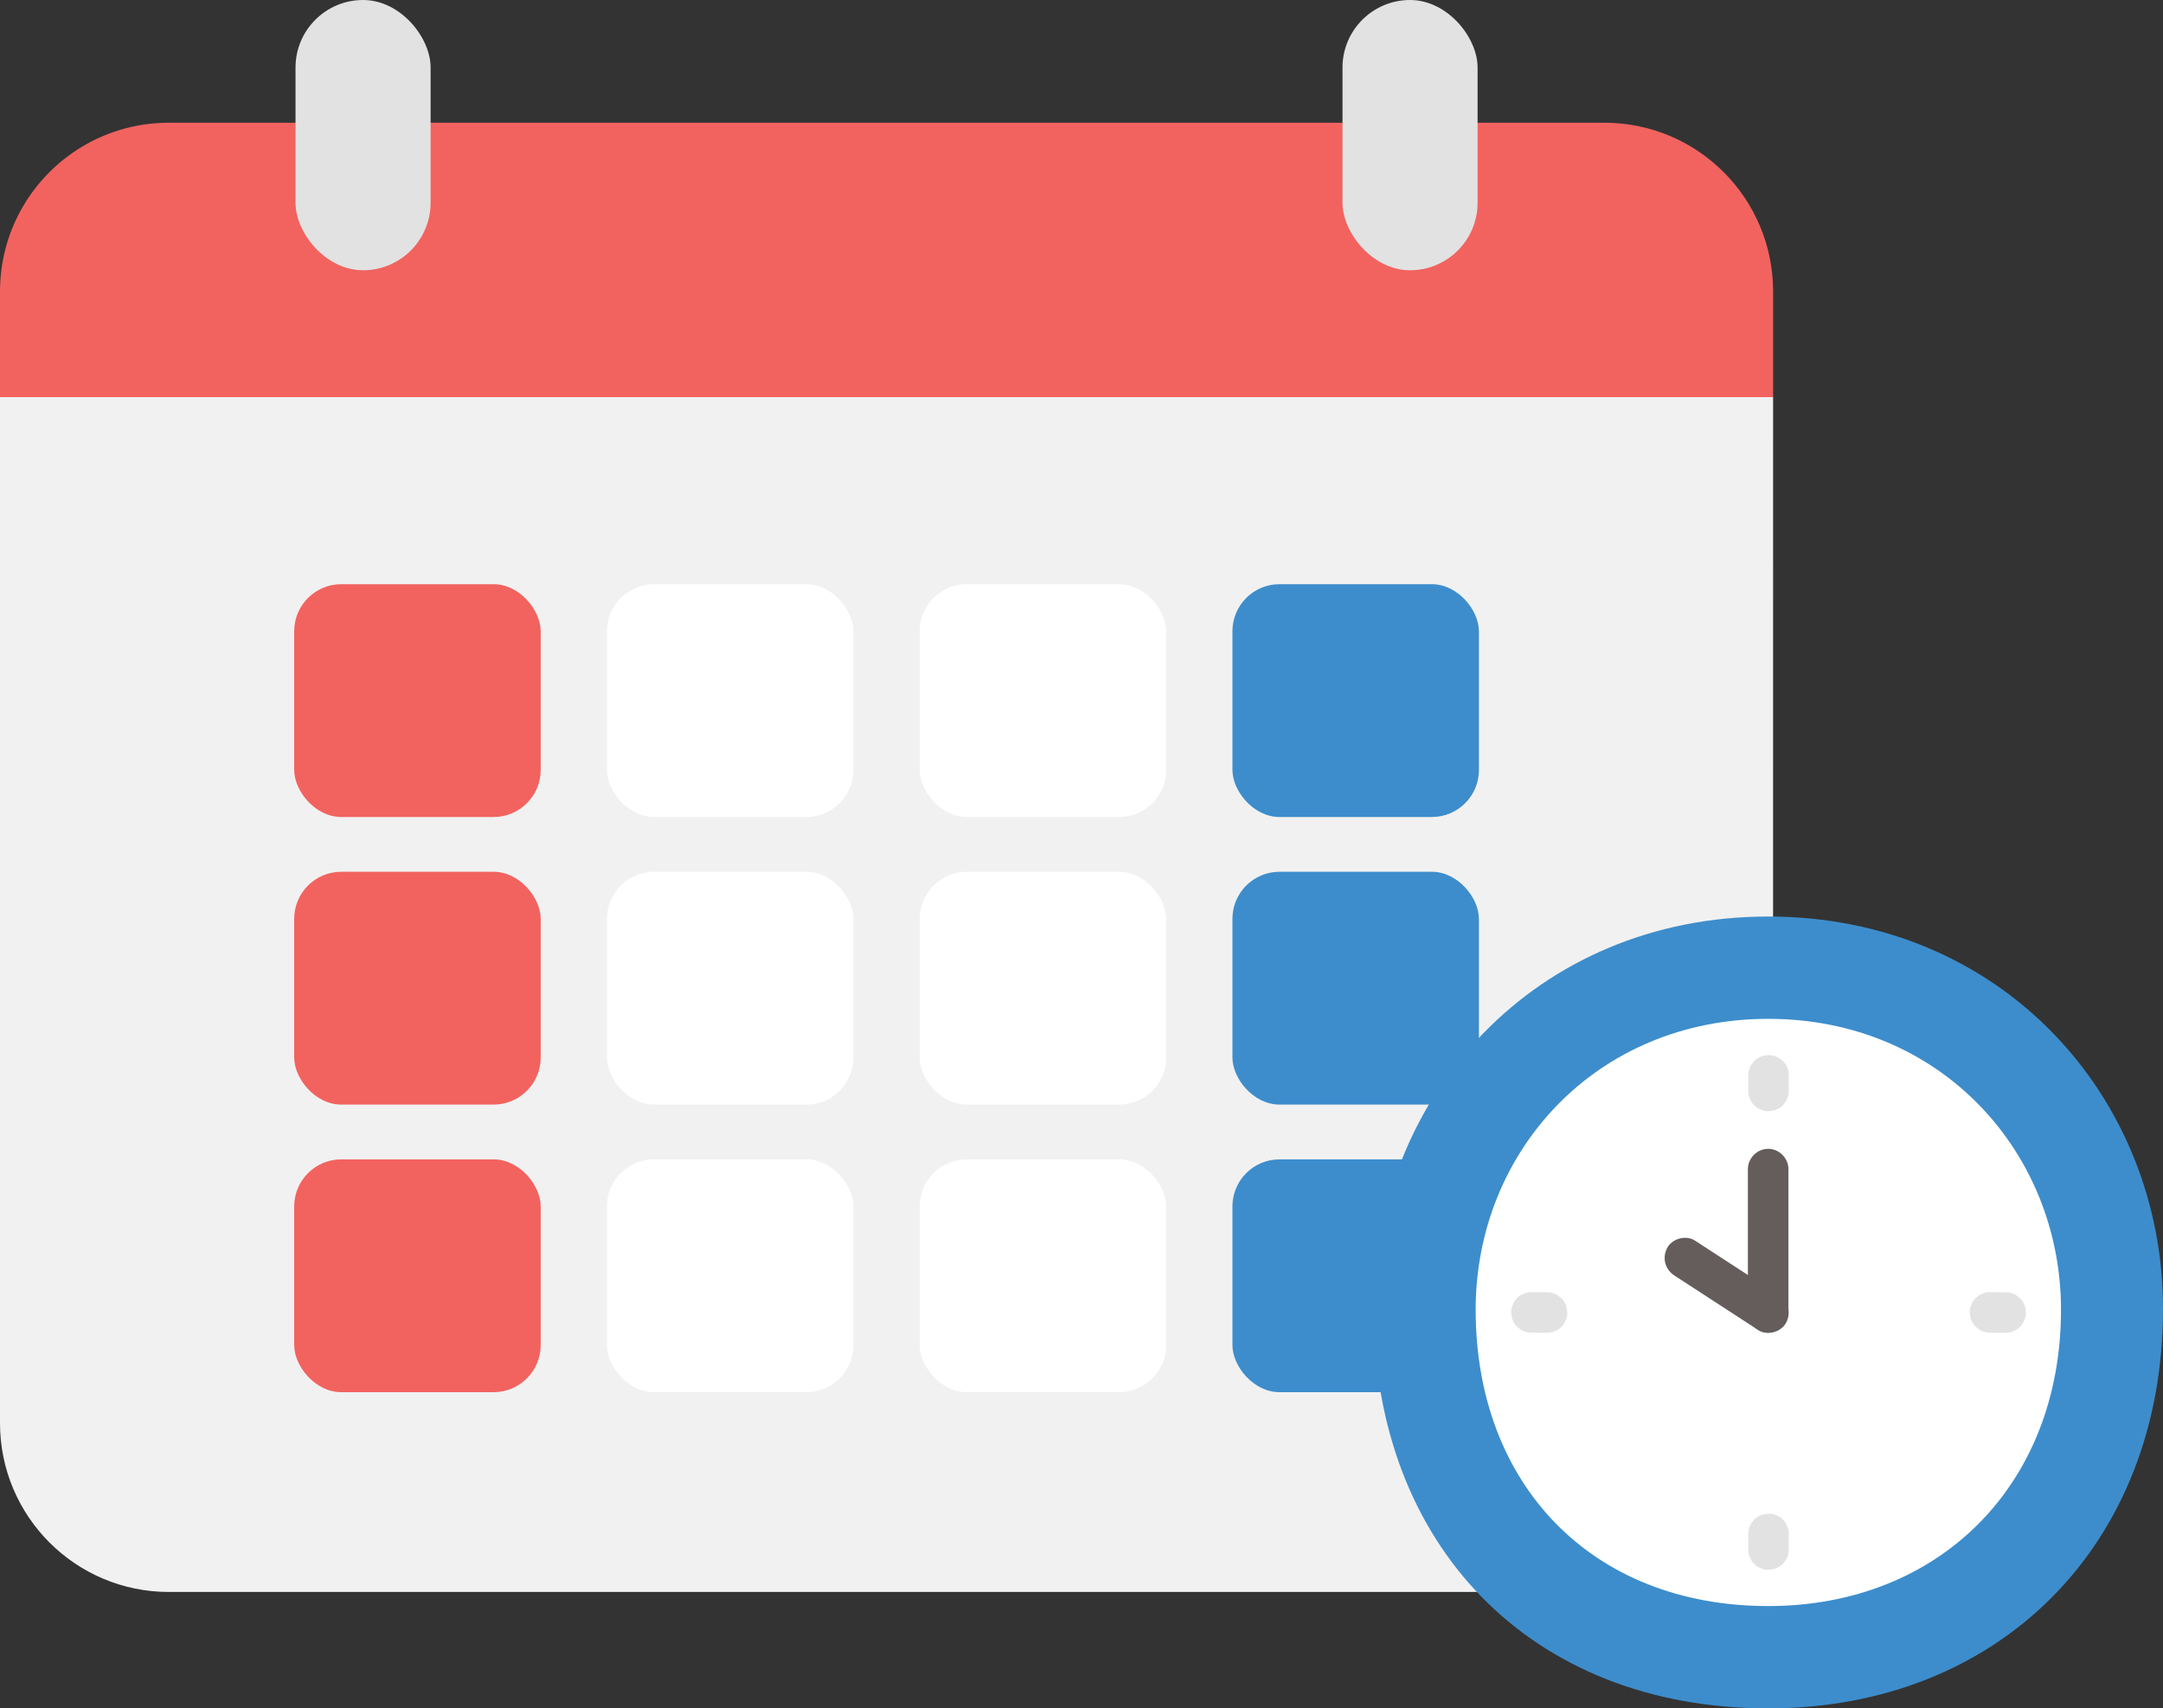
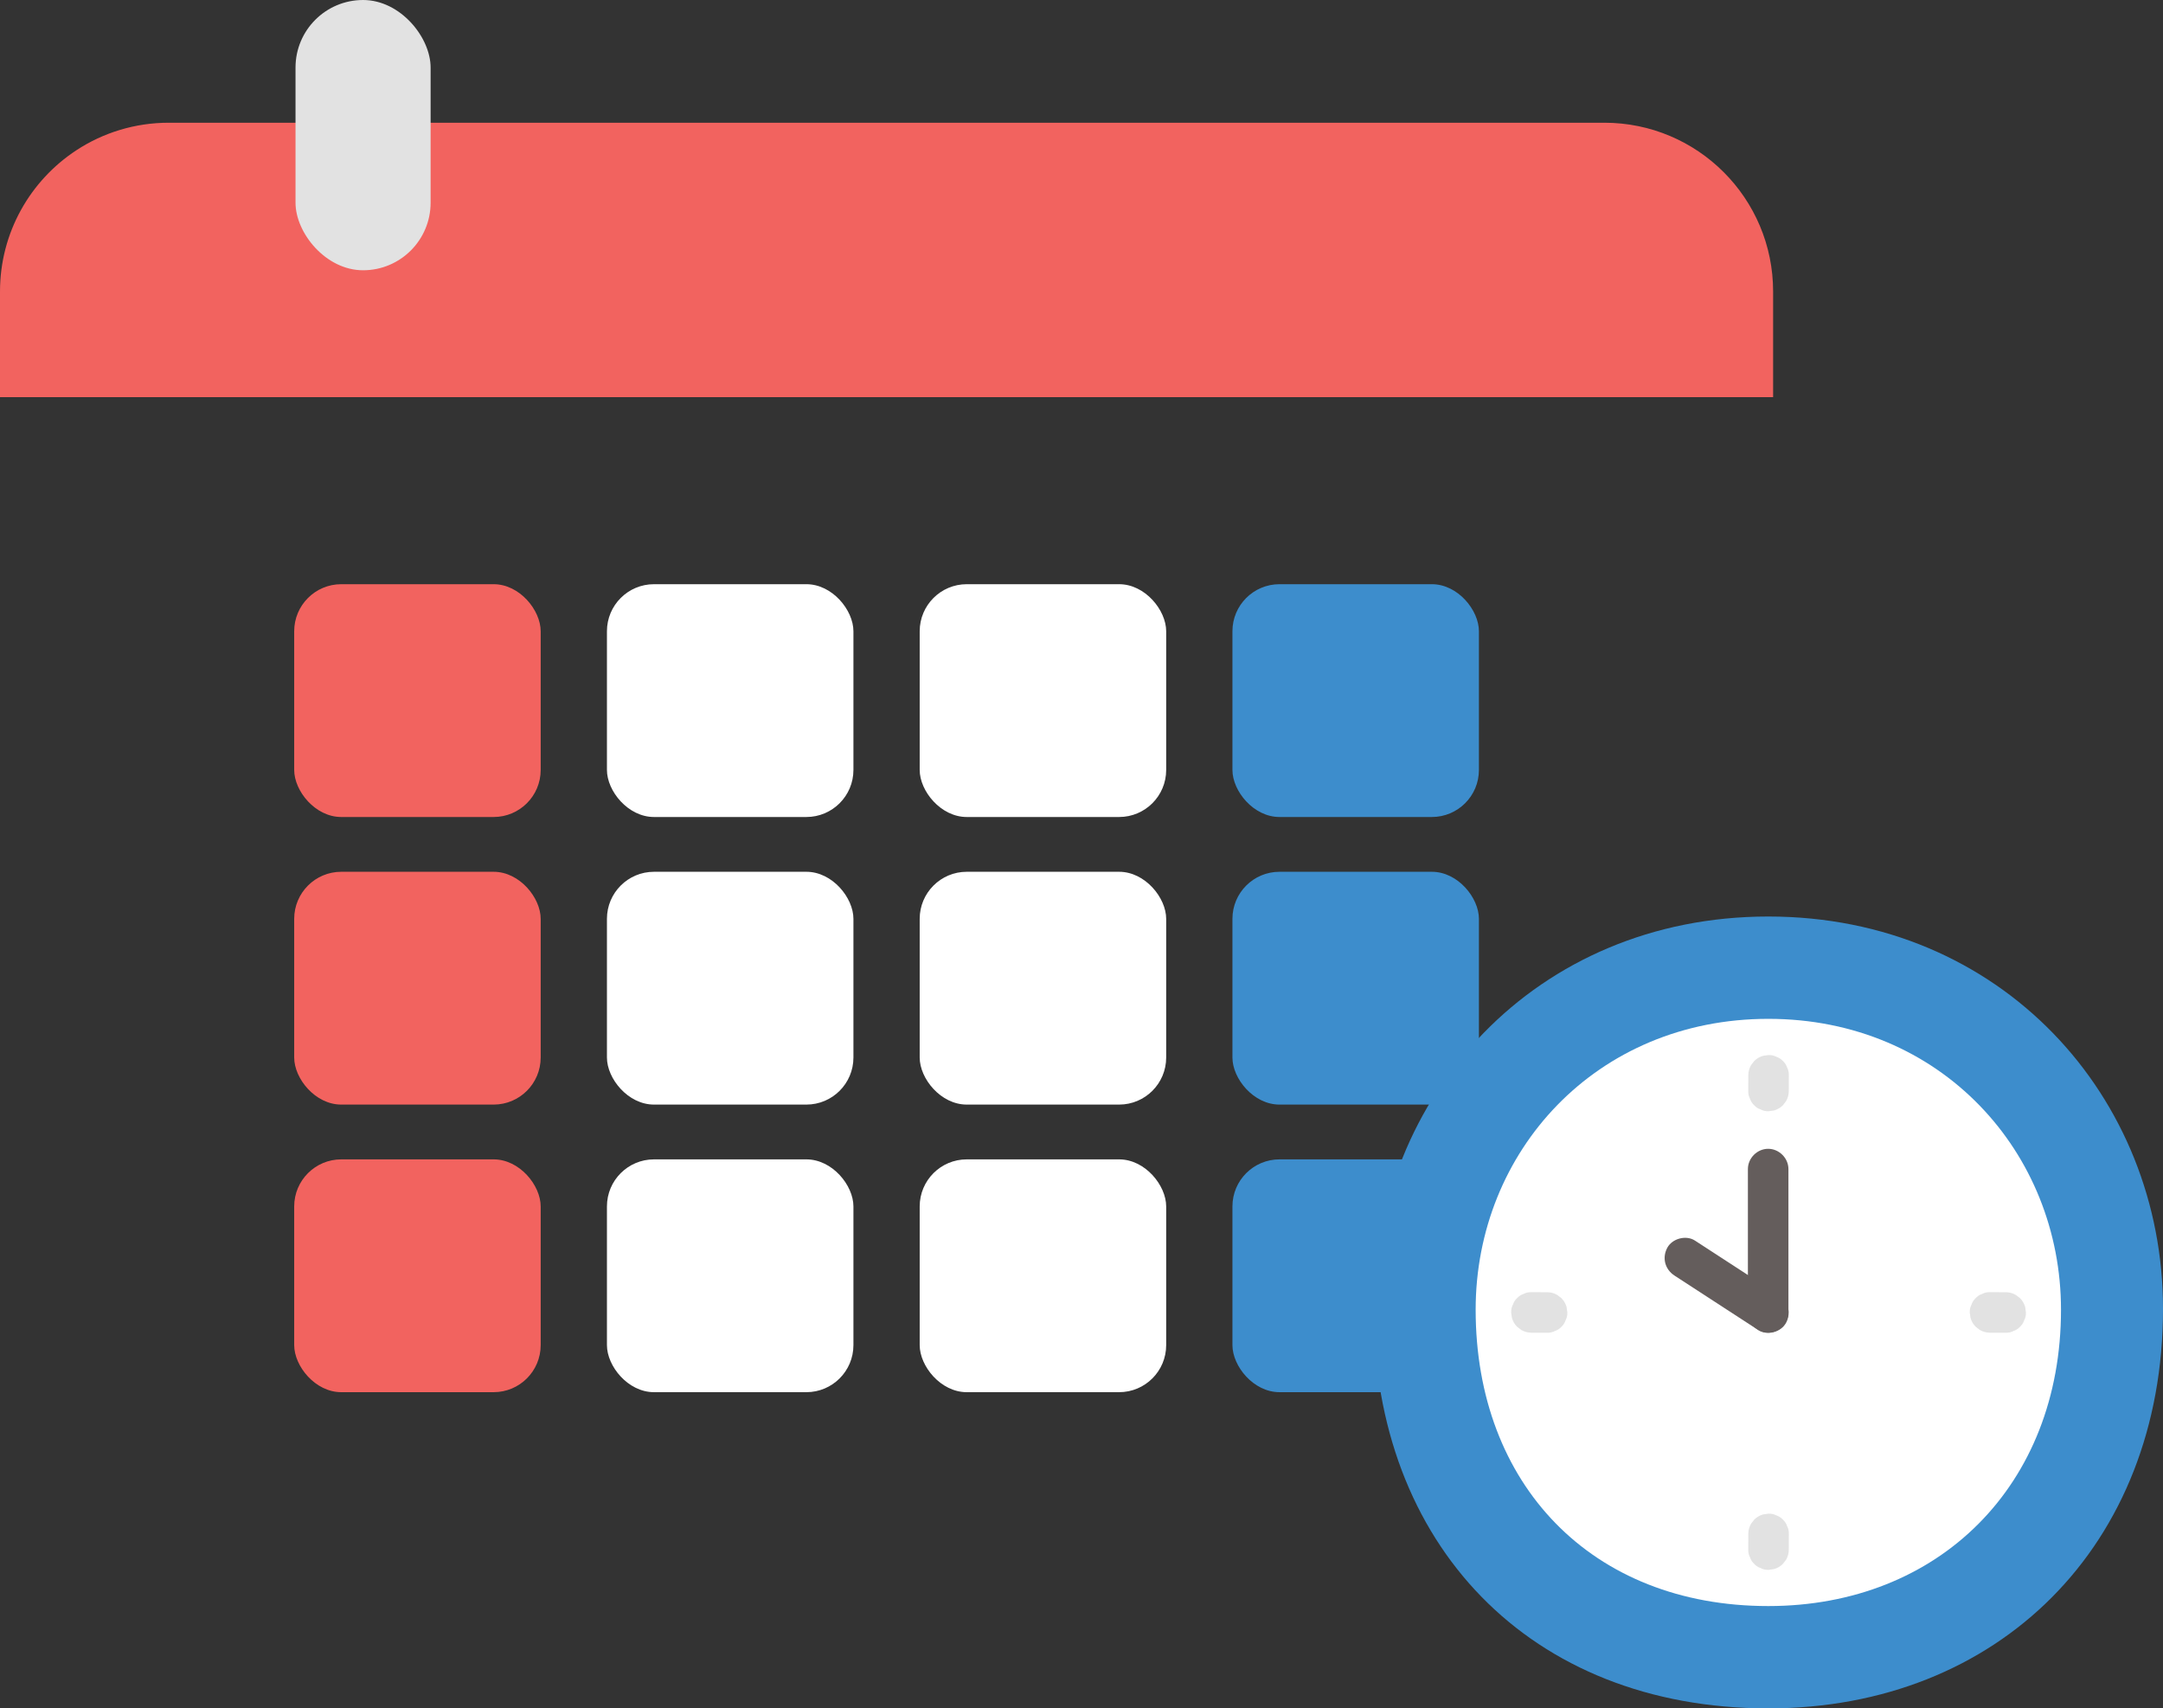
<svg xmlns="http://www.w3.org/2000/svg" id="b" width="256.176" height="202.322" viewBox="0 0 256.176 202.322">
  <rect x="0" y="0" width="256.176" height="202.322" fill="#333333" stroke="none" />
  <defs>
    <style>.d{fill:#3d8dcc;}.e{fill:#fff;}.f{fill:#e2e2e2;}.g{fill:#f2635f;}.h{fill:#645d5c;}.i{fill:#f1f1f1;}</style>
  </defs>
  <g id="c">
-     <path class="i" d="M210,47.034c0,36.6,0,83.75-.01,121.5,0,11.04-8.95,20-19.99,20H20c-11.05,0-20-8.96-20-20V47.034h210Z" />
    <path class="g" d="M9.057,17.787C3.602,21.358,0,27.524,0,34.532c0,4.175,0,8.346,0,12.502,105-.002,210-.002,210-.002,0-4.346,0-8.527,0-12.506,0-11.046-8.947-19.992-19.993-19.992-54.027,0-128.009,0-170.013,0-4.037,0-7.794,1.196-10.937,3.253Z" />
-     <rect class="f" x="159" y="0" width="16" height="32.008" rx="8" ry="8" />
    <rect class="f" x="35" y="0" width="16" height="32.008" rx="8" ry="8" />
    <rect class="g" x="34.843" y="69.186" width="29.193" height="27.571" rx="5.573" ry="5.573" />
    <rect class="d" x="145.964" y="69.186" width="29.193" height="27.571" rx="5.573" ry="5.573" />
    <rect class="e" x="108.924" y="69.186" width="29.193" height="27.571" rx="5.573" ry="5.573" />
    <rect class="e" x="71.883" y="69.186" width="29.193" height="27.571" rx="5.573" ry="5.573" />
    <rect class="g" x="34.843" y="103.244" width="29.193" height="27.571" rx="5.573" ry="5.573" />
    <rect class="d" x="145.964" y="103.244" width="29.193" height="27.571" rx="5.573" ry="5.573" />
    <rect class="e" x="108.924" y="103.244" width="29.193" height="27.571" rx="5.573" ry="5.573" />
    <rect class="e" x="71.883" y="103.244" width="29.193" height="27.571" rx="5.573" ry="5.573" />
    <rect class="g" x="34.843" y="137.303" width="29.193" height="27.571" rx="5.573" ry="5.573" />
    <rect class="d" x="145.964" y="137.303" width="29.193" height="27.571" rx="5.573" ry="5.573" />
    <rect class="e" x="108.924" y="137.303" width="29.193" height="27.571" rx="5.573" ry="5.573" />
    <rect class="e" x="71.883" y="137.303" width="29.193" height="27.571" rx="5.573" ry="5.573" />
    <path class="d" d="M209.435,108.542c27.638,0,46.742,21.406,46.742,46.455,0,28.026-19.515,47.326-46.743,47.326-28.278,0-46.743-19.48-46.743-47.326,0-25.219,19.204-46.455,46.745-46.455Z" />
    <path class="e" d="M209.434,120.66c20.495,0,34.662,15.874,34.662,34.449,0,20.783-14.471,35.095-34.663,35.095-20.97,0-34.663-14.446-34.663-35.095,0-18.701,14.241-34.449,34.664-34.449Z" />
    <path class="h" d="M198.321,151.066c3.309,2.151,6.618,4.303,9.927,6.454,1.055.686,2.698.248,3.284-.861.632-1.196.265-2.552-.861-3.284-3.309-2.151-6.618-4.303-9.927-6.454-1.055-.686-2.698-.248-3.284.861-.632,1.196-.265,2.552.861,3.284h0Z" />
    <path class="h" d="M207.014,138.452c0,5.657.01,11.313,0,16.97-.002,1.297,1.105,2.4,2.4,2.4,1.304,0,2.398-1.098,2.4-2.4.01-5.657,0-11.313,0-16.97,0-1.297-1.103-2.4-2.4-2.4s-2.4,1.098-2.4,2.4h0Z" />
    <path class="f" d="M207.062,127.349c0,.618-.005,1.236-.005,1.853-.012.33.056.639.207.925.097.298.262.555.496.772.217.234.475.399.772.496.286.15.594.219.925.207l.638-.086c.407-.114.76-.32,1.059-.617l.375-.486c.217-.374.326-.778.328-1.211,0-.618.005-1.236.005-1.853.012-.33-.056-.639-.207-.925-.097-.298-.262-.555-.496-.772-.217-.234-.475-.399-.772-.496-.286-.15-.594-.219-.925-.207l-.638.086c-.407.114-.76.32-1.059.617l-.375.486c-.217.374-.326.778-.328,1.211h0Z" />
    <path class="f" d="M207.062,181.662c0,.618-.005,1.236-.005,1.853-.012.33.056.639.207.925.097.298.262.555.496.772.217.234.475.399.772.496.286.15.594.219.925.207l.638-.086c.407-.114.76-.32,1.059-.617l.375-.486c.217-.374.326-.778.328-1.211,0-.618.005-1.236.005-1.853.012-.33-.056-.639-.207-.925-.097-.298-.262-.555-.496-.772-.217-.234-.475-.399-.772-.496-.286-.15-.594-.219-.925-.207l-.638.086c-.407.114-.76.32-1.059.617l-.375.486c-.217.374-.326.778-.328,1.211h0Z" />
    <path class="f" d="M181.376,157.83c.618,0,1.236.005,1.853.005.33.012.639-.056.925-.207.298-.097.555-.262.772-.496.234-.217.399-.475.496-.772.15-.286.219-.594.207-.925l-.086-.638c-.114-.407-.32-.76-.617-1.059l-.486-.375c-.374-.217-.778-.326-1.211-.328-.618,0-1.236-.005-1.853-.005-.33-.012-.639.056-.925.207-.298.097-.555.262-.772.496-.234.217-.399.475-.496.772-.15.286-.219.594-.207.925l.086.638c.114.407.32.76.617,1.059l.486.375c.374.217.778.326,1.211.328h0Z" />
    <path class="f" d="M235.689,157.83c.618,0,1.236.005,1.853.005.33.012.639-.056.925-.207.298-.097.555-.262.772-.496.234-.217.399-.475.496-.772.15-.286.219-.594.207-.925l-.086-.638c-.114-.407-.32-.76-.617-1.059l-.486-.375c-.374-.217-.778-.326-1.211-.328-.618,0-1.236-.005-1.853-.005-.33-.012-.639.056-.925.207-.298.097-.555.262-.772.496-.234.217-.399.475-.496.772-.15.286-.219.594-.207.925l.086.638c.114.407.32.76.617,1.059l.486.375c.374.217.778.326,1.211.328h0Z" />
  </g>
</svg>